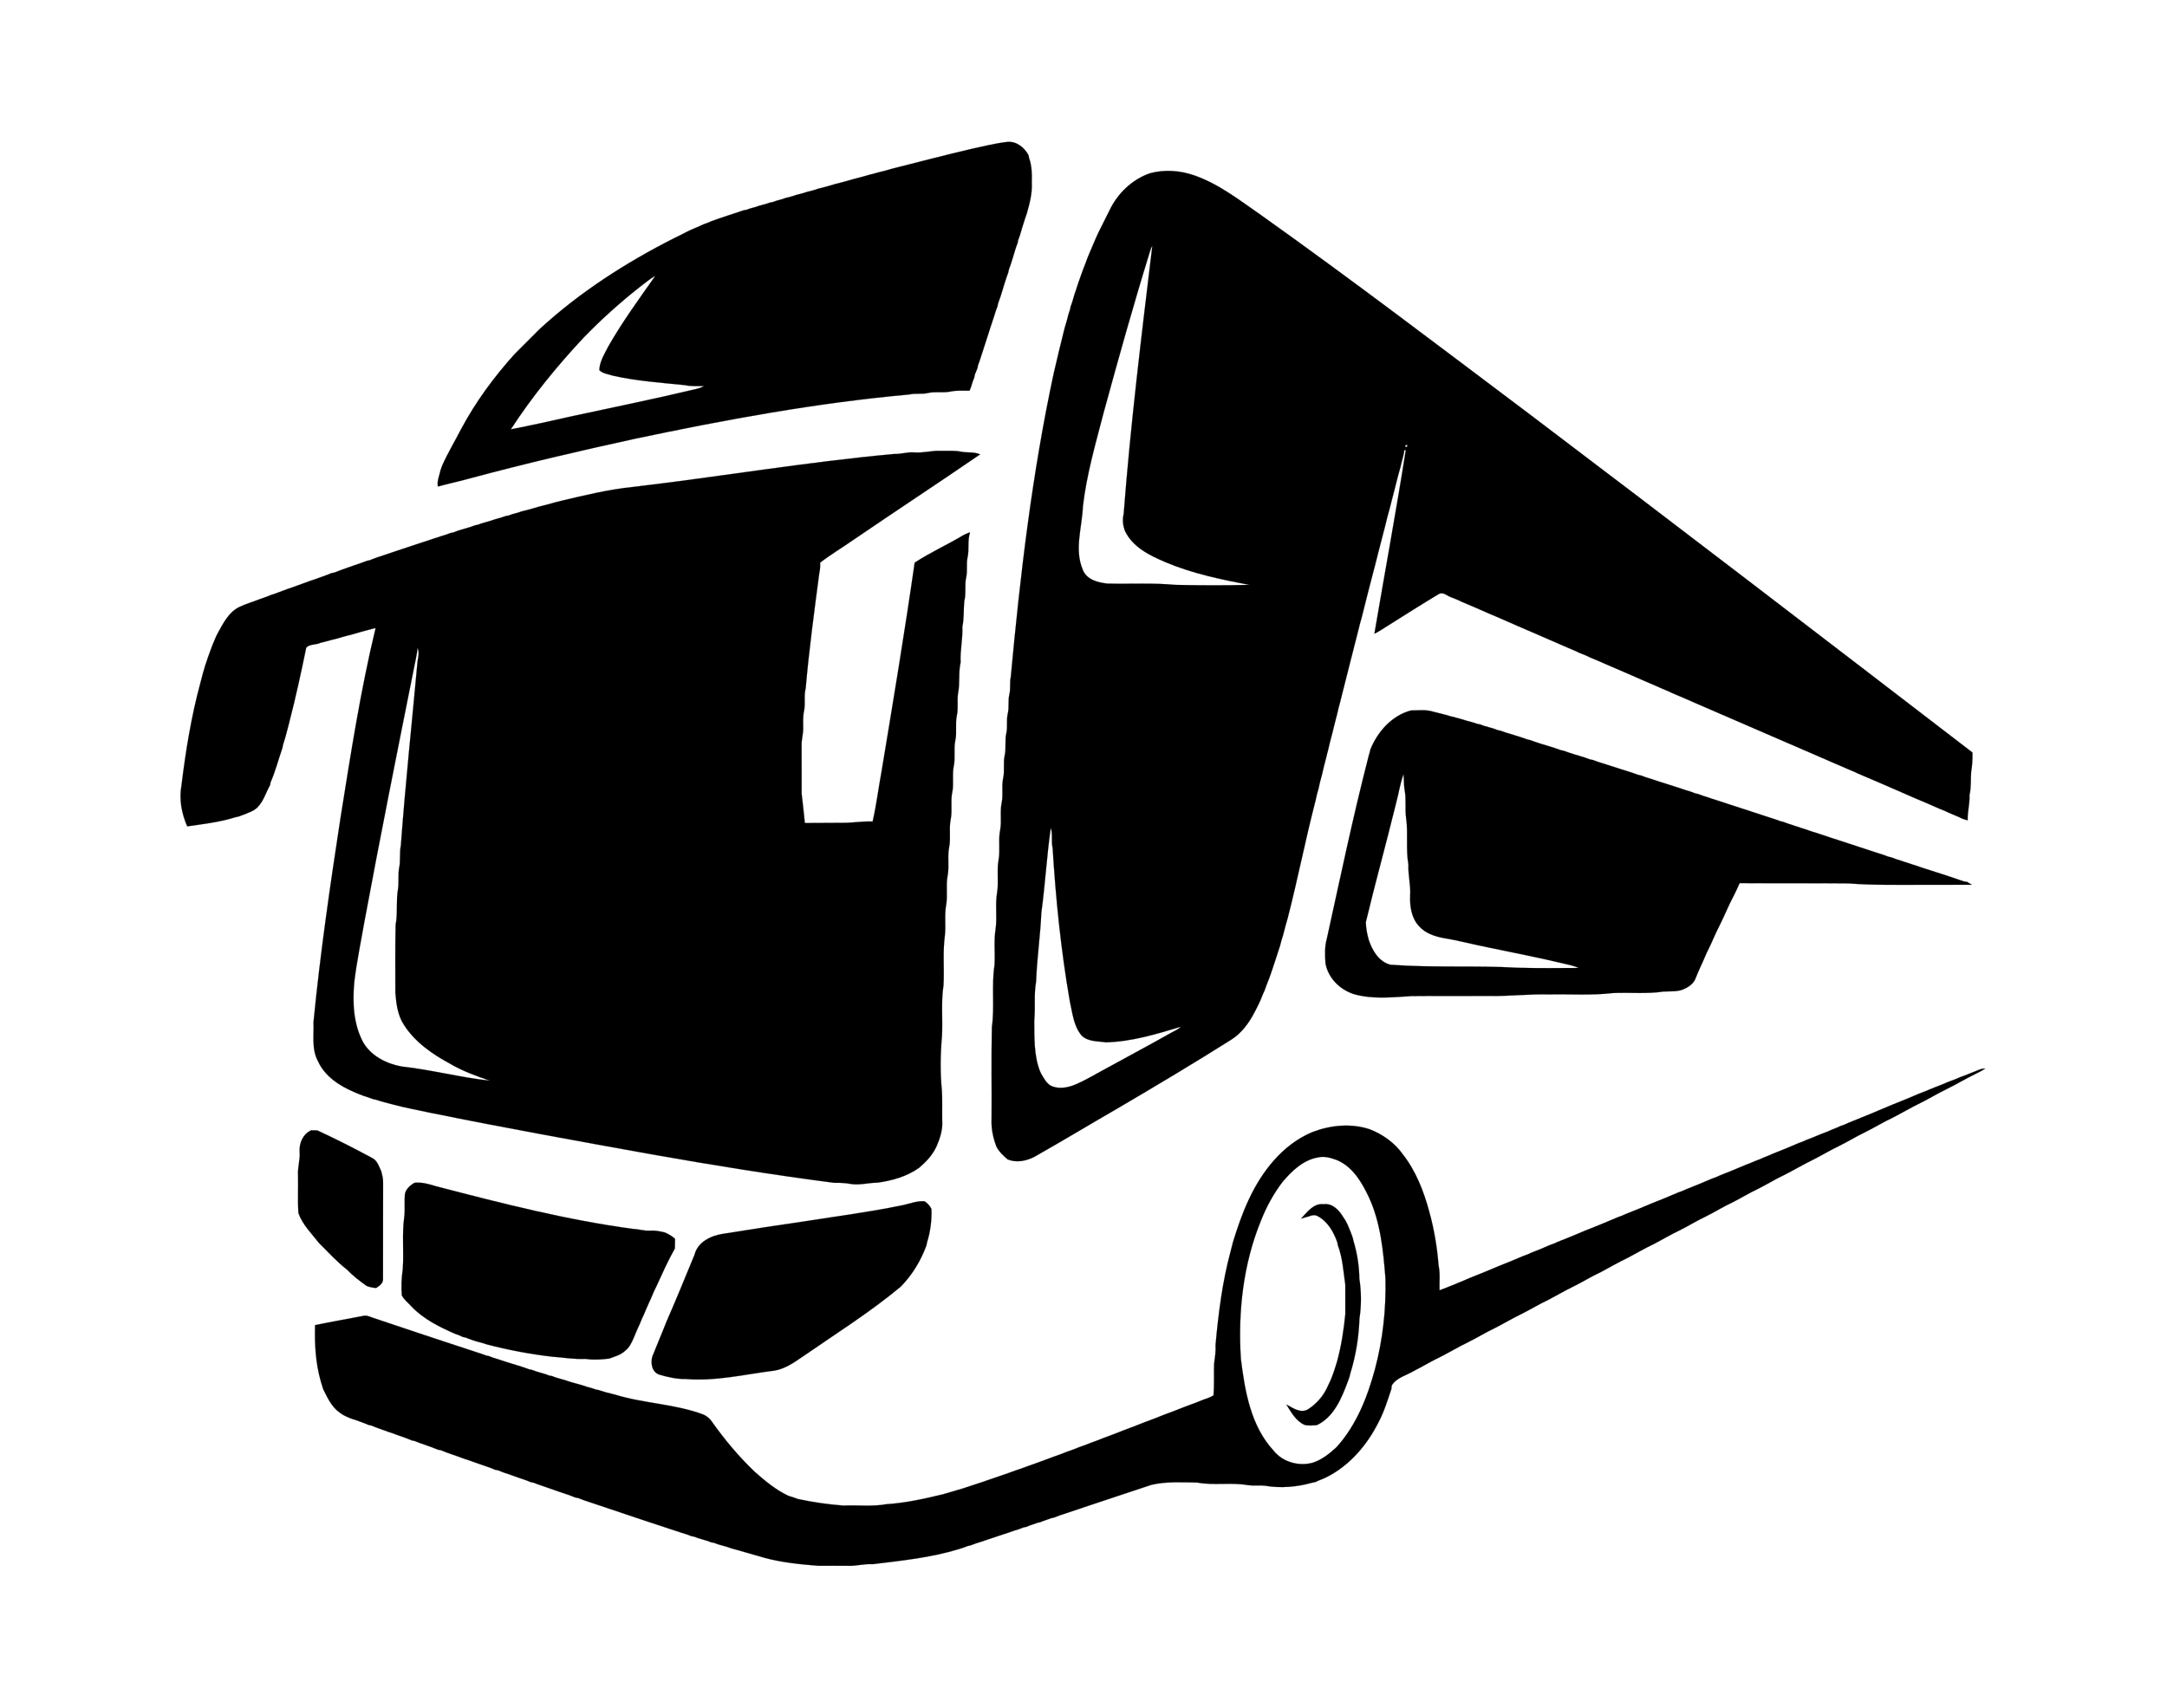
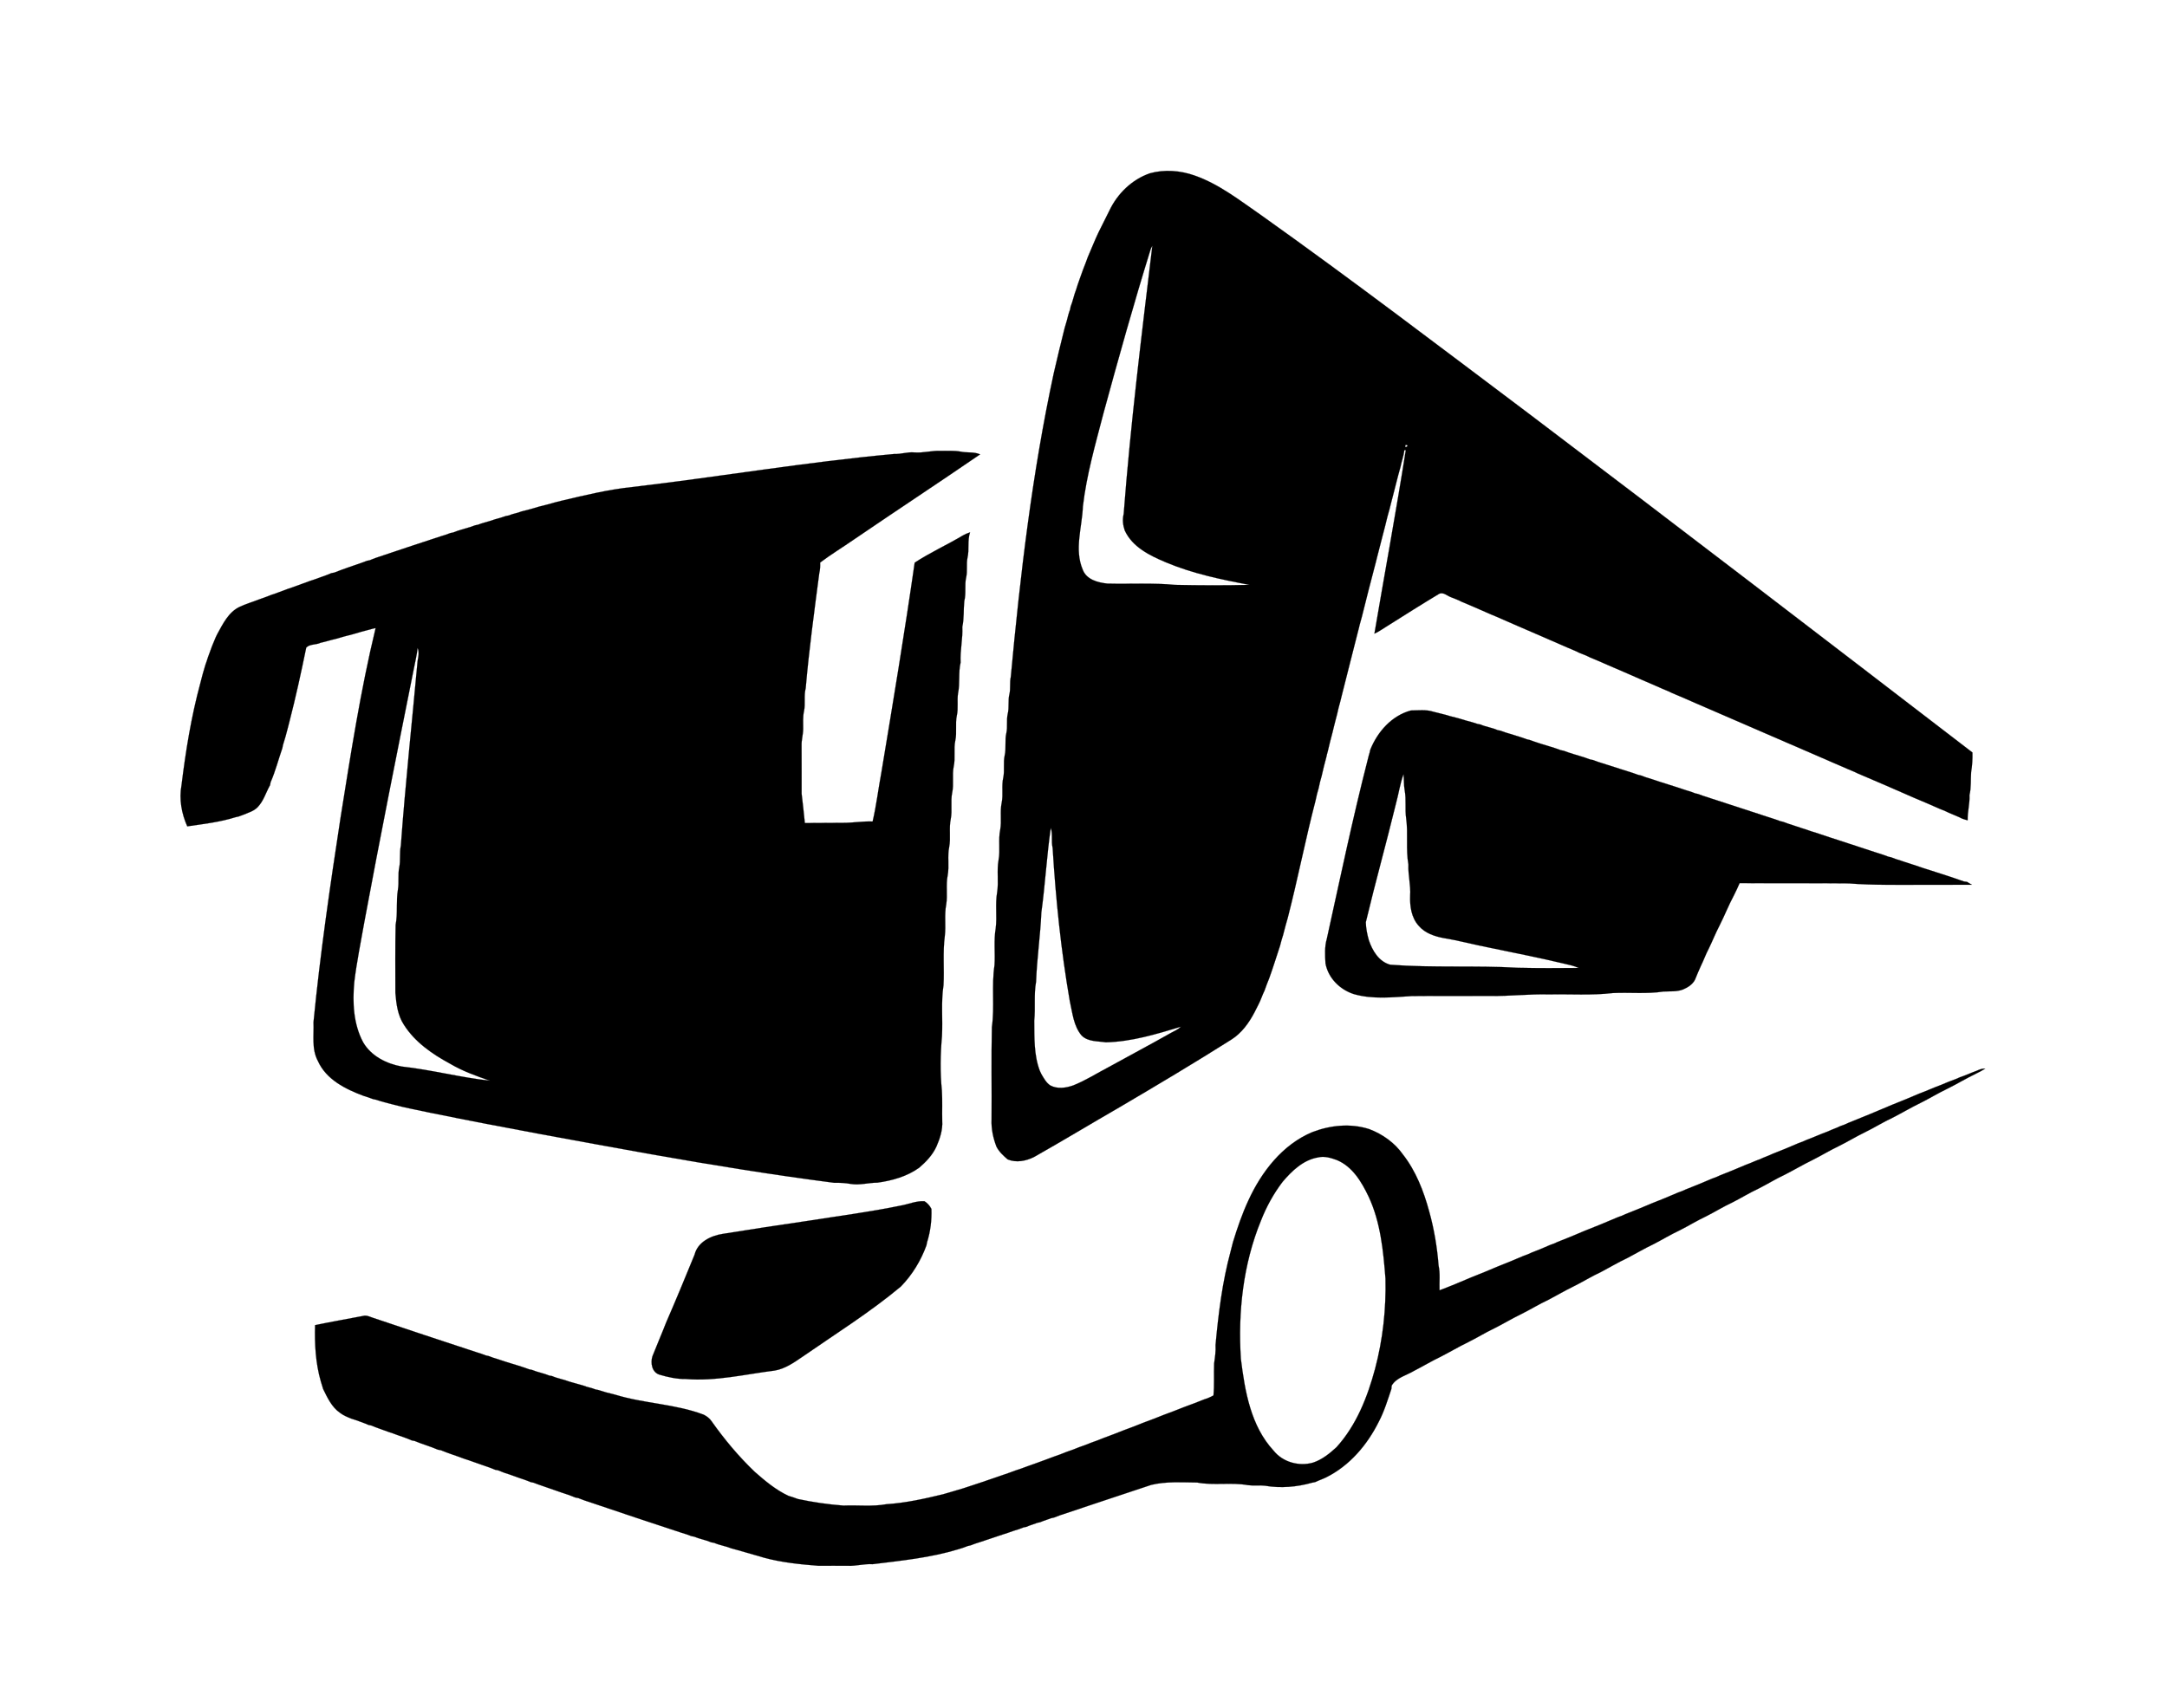
<svg xmlns="http://www.w3.org/2000/svg" width="1403pt" height="1106pt" viewBox="0 0 1403 1106" version="1.1">
-   <path fill="#000000" stroke="#000000" stroke-width="0.094" opacity="1.00" d=" M 629.55 96.29 C 637.00 94.70 644.41 92.79 652.00 91.94 C 657.96 91.24 663.17 95.44 665.86 100.43 C 665.97 100.92 666.18 101.90 666.28 102.39 C 668.05 107.41 668.19 112.75 668.01 118.01 C 668.43 124.98 666.63 131.82 664.72 138.47 C 664.36 139.46 664.01 140.47 663.68 141.48 C 663.35 142.48 663.03 143.48 662.73 144.49 C 661.41 148.14 660.70 151.98 659.18 155.55 C 659.09 156.03 658.89 156.98 658.80 157.45 C 658.41 158.46 658.05 159.47 657.69 160.48 C 656.15 165.16 655.00 169.97 653.18 174.55 C 653.09 175.03 652.89 175.97 652.79 176.45 C 652.41 177.45 652.05 178.47 651.70 179.49 C 649.75 185.13 648.35 190.97 646.18 196.54 C 646.08 197.01 645.89 197.95 645.80 198.42 C 645.40 199.43 645.02 200.44 644.66 201.46 C 644.33 202.46 644.02 203.48 643.73 204.49 C 640.47 214.13 637.54 223.87 634.30 233.51 C 633.94 234.53 633.57 235.55 633.20 236.57 C 633.10 237.04 632.92 237.97 632.83 238.43 C 632.25 239.79 631.72 241.17 631.16 242.54 C 631.07 243.01 630.89 243.95 630.80 244.42 C 630.40 245.42 630.02 246.42 629.65 247.43 C 629.33 248.44 629.02 249.45 628.73 250.46 C 628.48 251.10 627.96 252.38 627.71 253.02 C 623.61 253.00 619.48 252.73 615.45 253.56 C 610.54 254.57 605.47 253.38 600.58 254.55 C 596.66 255.45 592.58 254.54 588.66 255.48 C 528.91 260.85 469.64 271.79 410.90 284.19 C 375.26 291.95 339.72 300.27 304.49 309.73 C 297.56 311.72 290.47 313.12 283.54 315.08 C 282.87 312.14 284.06 309.20 284.75 306.38 C 284.87 305.92 285.10 305.00 285.21 304.55 C 285.58 303.53 285.94 302.52 286.29 301.51 C 289.94 293.28 294.61 285.57 298.71 277.57 C 308.10 260.07 319.96 243.96 333.24 229.24 C 338.58 223.91 343.91 218.56 349.25 213.23 C 375.14 189.38 405.05 170.16 436.40 154.27 C 439.09 152.97 441.78 151.66 444.42 150.26 C 448.00 148.36 451.87 147.09 455.49 145.26 C 457.20 144.71 458.90 144.07 460.52 143.28 C 467.46 140.71 474.54 138.56 481.54 136.17 C 482.01 136.08 482.97 135.91 483.45 135.83 C 486.03 134.67 488.91 134.38 491.51 133.25 C 493.86 132.64 496.23 132.06 498.50 131.19 C 499.00 131.10 499.98 130.91 500.48 130.81 C 503.05 129.67 505.90 129.37 508.48 128.25 C 510.84 127.67 513.21 127.13 515.48 126.25 C 517.84 125.64 520.23 125.13 522.52 124.25 C 524.88 123.68 527.27 123.15 529.55 122.26 C 531.52 121.78 533.48 121.27 535.44 120.75 C 537.13 120.22 538.83 119.76 540.53 119.24 C 542.49 118.73 544.45 118.22 546.43 117.73 C 550.06 116.62 553.74 115.64 557.44 114.72 C 559.12 114.20 560.84 113.75 562.55 113.27 C 565.87 112.51 569.11 111.44 572.45 110.73 C 574.13 110.22 575.83 109.77 577.53 109.27 C 594.85 104.89 612.15 100.35 629.55 96.29 M 413.97 186.05 C 401.19 196.15 389.08 207.04 377.75 218.76 C 360.53 237.19 344.48 256.83 330.72 278.04 C 344.06 275.49 357.34 272.47 370.61 269.50 C 396.80 263.82 423.07 258.53 449.13 252.30 C 451.47 251.83 453.76 251.12 455.90 250.06 C 451.73 249.91 447.51 250.34 443.41 249.41 C 427.84 247.83 412.15 246.77 396.84 243.29 C 393.86 242.31 390.35 241.98 388.02 239.72 C 388.23 233.98 391.52 228.99 394.04 224.01 C 403.10 208.23 413.82 193.50 424.29 178.65 C 420.55 180.67 417.38 183.54 413.97 186.05 Z" />
  <path fill="#000000" stroke="#000000" stroke-width="0.094" opacity="1.00" d=" M 744.49 112.23 C 753.98 109.59 764.28 110.42 773.51 113.69 C 789.43 119.30 802.83 129.91 816.56 139.39 C 875.41 181.25 932.84 225.04 990.55 268.44 C 1086.38 340.95 1181.71 414.13 1277.03 487.32 C 1277.14 491.55 1276.90 495.78 1276.19 499.96 C 1275.82 504.96 1276.31 510.01 1275.11 514.94 C 1275.41 520.43 1273.74 525.74 1273.95 531.22 C 1272.07 530.79 1270.22 530.23 1268.57 529.26 C 1266.26 528.19 1263.88 527.33 1261.58 526.28 C 1258.93 524.91 1256.09 524.02 1253.42 522.74 C 1248.75 520.73 1244.12 518.64 1239.42 516.74 C 1227.13 511.33 1214.80 505.98 1202.43 500.74 C 1199.89 499.38 1197.13 498.54 1194.57 497.27 C 1192.27 496.20 1189.88 495.35 1187.59 494.28 C 1177.61 489.89 1167.59 485.61 1157.59 481.27 C 1137.59 472.60 1117.60 463.91 1097.58 455.28 C 1092.54 453.07 1087.52 450.83 1082.43 448.75 C 1079.90 447.38 1077.14 446.55 1074.57 445.27 C 1066.92 441.90 1059.20 438.68 1051.57 435.27 C 1044.15 432.18 1036.86 428.79 1029.43 425.75 C 1027.17 424.56 1024.78 423.68 1022.43 422.75 C 1019.91 421.37 1017.17 420.49 1014.58 419.28 C 1006.94 415.89 999.23 412.64 991.58 409.27 C 983.90 405.94 976.21 402.65 968.57 399.26 C 966.24 398.23 963.85 397.38 961.57 396.27 C 956.51 394.09 951.51 391.80 946.41 389.75 C 944.17 388.55 941.77 387.70 939.42 386.76 C 936.94 385.87 934.31 383.13 931.60 384.66 C 920.44 391.37 909.43 398.33 898.42 405.28 C 895.56 406.97 892.91 409.03 889.85 410.36 C 896.59 370.75 903.91 331.22 910.16 291.53 L 909.19 291.56 C 908.83 295.28 907.43 298.79 906.72 302.44 C 906.21 304.15 905.78 305.87 905.30 307.59 C 904.97 308.90 904.65 310.22 904.29 311.53 C 903.19 316.21 901.82 320.82 900.70 325.49 C 900.32 326.80 900.00 328.13 899.70 329.47 C 899.22 331.16 898.79 332.87 898.29 334.56 C 896.25 343.22 893.80 351.78 891.69 360.42 C 891.31 361.74 890.99 363.07 890.69 364.41 C 887.66 376.07 884.58 387.72 881.73 399.43 C 881.22 401.15 880.78 402.88 880.30 404.61 C 879.99 405.92 879.71 407.24 879.33 408.53 C 875.85 422.53 872.15 436.47 868.70 450.47 C 868.32 451.77 868.01 453.10 867.72 454.43 C 866.95 457.08 866.30 459.77 865.71 462.46 C 865.32 463.78 864.99 465.11 864.67 466.45 C 864.30 467.76 863.98 469.08 863.67 470.42 C 863.30 471.74 862.99 473.08 862.69 474.43 C 861.59 478.40 860.64 482.42 859.69 486.43 C 859.29 487.75 858.98 489.09 858.69 490.44 C 857.62 494.40 856.60 498.38 855.73 502.40 C 854.93 505.03 854.29 507.72 853.75 510.43 C 852.93 513.06 852.29 515.74 851.74 518.45 C 845.19 543.65 840.24 569.24 833.73 594.46 C 833.24 596.15 832.81 597.87 832.29 599.56 C 831.79 601.53 831.27 603.49 830.75 605.46 C 829.95 607.77 829.37 610.16 828.74 612.53 C 826.42 619.53 824.26 626.59 821.74 633.53 C 820.69 636.17 819.62 638.80 818.72 641.49 C 817.24 644.45 816.30 647.66 814.75 650.59 C 813.90 652.18 813.09 653.80 812.30 655.43 C 808.69 662.38 803.91 669.05 797.18 673.28 C 773.38 688.32 749.19 702.75 724.91 717.01 C 706.38 727.71 688.06 738.80 669.43 749.32 C 664.19 751.91 657.97 753.15 652.39 750.84 C 649.63 748.45 646.87 745.94 645.17 742.65 C 643.01 737.05 641.72 731.03 641.98 725.01 C 642.15 705.06 641.74 685.10 642.19 665.15 C 644.05 651.85 641.86 638.34 643.89 625.06 C 644.40 617.11 643.31 609.09 644.66 601.20 C 645.65 593.46 644.23 585.59 645.59 577.89 C 646.68 570.94 645.25 563.86 646.52 556.93 C 647.71 550.49 646.24 543.88 647.56 537.46 C 648.66 531.64 647.30 525.66 648.54 519.85 C 649.64 514.49 648.32 508.96 649.56 503.61 C 650.56 498.84 649.41 493.92 650.49 489.17 C 651.55 484.44 650.43 479.54 651.54 474.82 C 652.48 470.72 651.51 466.47 652.43 462.38 C 653.51 458.17 652.49 453.77 653.53 449.57 C 654.42 445.89 653.58 442.06 654.43 438.39 C 660.52 372.53 668.28 306.45 682.27 241.58 C 684.51 231.88 686.83 222.19 689.27 212.52 C 689.79 210.85 690.24 209.16 690.75 207.49 C 691.33 205.11 691.94 202.73 692.81 200.43 C 692.90 199.96 693.08 199.00 693.17 198.53 C 694.65 194.95 695.31 191.11 696.74 187.51 C 698.05 183.10 699.76 178.83 701.25 174.48 C 702.29 171.84 703.34 169.21 704.27 166.53 C 706.63 161.17 708.73 155.69 711.26 150.41 C 713.60 145.74 715.94 141.08 718.26 136.40 C 723.50 125.35 732.85 116.24 744.49 112.23 M 745.07 161.10 C 734.12 196.31 724.20 231.83 714.49 267.40 C 709.29 287.41 703.48 307.39 701.10 328.00 C 700.59 341.58 695.41 355.75 701.00 368.92 C 703.42 375.37 710.77 377.29 716.92 377.93 C 731.58 378.30 746.28 377.39 760.91 378.78 C 776.93 379.10 793.00 379.19 809.02 378.77 C 790.66 375.32 772.20 371.48 754.90 364.20 C 744.50 359.83 733.16 354.33 728.20 343.53 C 727.02 340.08 726.60 336.41 727.52 332.85 C 731.94 274.83 739.14 216.98 746.07 159.15 C 745.82 159.64 745.32 160.61 745.07 161.10 M 910.07 288.15 C 908.60 291.17 913.40 288.19 910.07 288.15 M 680.31 536.14 C 677.68 554.35 676.72 572.70 674.21 590.92 C 673.56 605.92 671.34 620.79 670.79 635.79 C 669.27 644.12 670.45 652.63 669.61 661.03 C 669.73 671.91 669.29 683.13 673.23 693.49 C 673.48 694.02 673.98 695.08 674.23 695.61 C 675.81 698.25 677.33 701.18 679.97 702.93 C 684.58 705.41 690.14 704.60 694.87 702.92 C 702.97 699.70 710.32 694.95 718.02 690.95 C 731.33 683.57 744.79 676.49 758.02 668.98 C 760.31 667.78 762.70 666.69 764.62 664.90 C 748.74 669.68 732.64 674.63 715.95 675.02 C 710.63 674.20 704.45 674.72 700.31 670.65 C 695.02 664.44 694.39 655.95 692.63 648.32 C 686.93 615.48 683.54 582.28 681.52 549.09 C 680.48 544.83 681.73 540.29 680.31 536.14 Z" />
  <path fill="#000000" stroke="#000000" stroke-width="0.094" opacity="1.00" d=" M 591.95 292.99 C 597.68 293.50 603.27 291.69 608.99 291.98 C 613.28 292.09 617.62 291.66 621.87 292.46 C 626.06 293.37 630.53 292.46 634.55 294.25 C 607.54 312.77 580.15 330.77 553.09 349.23 C 545.77 354.32 538.12 358.96 530.99 364.32 C 531.11 366.66 530.94 369.02 530.41 371.31 C 527.18 396.08 523.77 420.84 521.64 445.68 C 520.34 450.57 521.59 455.67 520.54 460.59 C 519.70 464.35 520.06 468.20 520.01 472.02 C 519.99 475.70 518.82 479.28 518.97 482.99 C 519.05 493.33 518.97 503.67 519.00 514.01 C 519.76 520.34 520.47 526.67 521.09 533.00 C 529.41 532.99 537.73 532.96 546.04 532.87 C 552.37 532.89 558.64 531.76 564.97 532.02 C 567.43 521.46 568.70 510.61 570.70 499.93 C 578.20 454.81 585.70 409.67 592.20 364.39 C 602.17 357.83 613.25 352.84 623.55 346.69 C 624.96 345.88 626.48 345.26 628.04 344.76 C 626.23 350.14 627.66 355.88 626.36 361.34 C 625.54 365.48 626.49 369.75 625.54 373.88 C 624.38 378.94 625.64 384.21 624.32 389.25 C 623.74 394.82 624.26 400.46 623.04 405.97 C 623.42 413.71 621.50 421.28 621.94 429.03 C 620.36 435.62 621.66 442.43 620.26 449.03 C 619.54 453.80 620.55 458.67 619.48 463.42 C 618.36 468.75 619.64 474.25 618.50 479.58 C 617.32 485.12 618.68 490.84 617.46 496.38 C 616.33 502.00 617.69 507.79 616.47 513.40 C 615.33 519.01 616.65 524.78 615.55 530.41 C 614.28 536.41 615.68 542.59 614.53 548.60 C 613.28 554.65 614.68 560.87 613.55 566.94 C 612.30 573.14 613.62 579.51 612.62 585.74 C 611.29 592.50 612.53 599.41 611.70 606.22 C 610.30 616.78 611.43 627.45 610.86 638.05 C 609.17 648.97 610.47 660.05 609.86 671.04 C 608.83 682.73 608.63 694.53 609.80 706.22 C 610.22 712.79 609.88 719.39 610.03 725.98 C 610.40 731.69 608.58 737.27 606.32 742.44 C 603.84 747.93 599.64 752.35 595.12 756.23 C 587.23 761.91 577.58 764.60 568.06 765.91 C 562.30 765.91 556.62 767.69 550.86 766.74 C 547.28 766.08 543.65 765.93 540.02 765.99 C 500.39 760.87 460.91 754.48 421.55 747.50 C 373.79 738.89 326.02 730.29 278.46 720.62 C 270.45 718.84 262.35 717.45 254.44 715.28 C 250.74 714.34 247.04 713.40 243.43 712.19 C 242.96 712.10 242.01 711.90 241.54 711.80 C 240.53 711.41 239.52 711.04 238.51 710.69 C 237.51 710.36 236.51 710.04 235.51 709.74 C 223.75 705.38 211.19 699.16 205.81 687.09 C 201.64 679.34 203.33 670.41 202.97 662.02 C 207.29 617.70 213.75 573.51 220.51 529.42 C 227.08 488.36 233.42 447.19 243.19 406.75 C 241.91 407.00 240.65 407.32 239.41 407.68 C 235.75 408.66 232.07 409.59 228.46 410.73 C 224.77 411.64 221.09 412.64 217.45 413.74 C 214.13 414.46 210.90 415.56 207.58 416.26 C 204.65 417.71 200.56 416.98 198.27 419.38 C 194.96 435.53 191.45 451.66 187.32 467.62 C 187.00 468.93 186.69 470.25 186.31 471.55 C 185.36 475.22 184.39 478.90 183.20 482.51 C 183.10 483.00 182.91 483.99 182.81 484.48 C 180.25 491.83 178.34 499.42 175.20 506.58 C 175.11 507.05 174.92 508.01 174.83 508.49 C 172.14 513.23 170.67 518.76 166.79 522.75 C 164.27 525.36 160.69 526.30 157.46 527.69 C 156.45 528.05 155.45 528.41 154.45 528.79 C 153.98 528.89 153.04 529.10 152.58 529.20 C 142.41 532.41 131.75 533.64 121.24 535.15 C 117.55 526.84 115.85 517.51 117.52 508.50 C 120.25 486.27 123.83 464.06 129.71 442.42 C 130.19 440.43 130.70 438.46 131.25 436.50 C 132.12 433.85 132.69 431.10 133.72 428.49 C 134.04 427.51 134.36 426.52 134.68 425.54 C 135.53 423.18 136.41 420.83 137.27 418.48 C 138.46 415.86 139.34 413.11 140.70 410.58 C 144.32 403.99 147.95 396.46 155.06 393.04 C 159.06 391.11 163.37 389.92 167.49 388.28 C 170.20 387.36 172.88 386.36 175.54 385.29 C 176.53 384.97 177.52 384.64 178.50 384.30 C 181.19 383.34 183.87 382.34 186.54 381.30 C 187.53 380.98 188.52 380.65 189.50 380.31 C 193.18 378.97 196.87 377.66 200.53 376.28 C 201.52 375.96 202.50 375.63 203.48 375.31 C 207.15 373.87 210.96 372.79 214.55 371.17 C 215.02 371.08 215.97 370.91 216.44 370.82 C 222.39 368.44 228.51 366.46 234.56 364.32 C 235.56 363.95 236.56 363.58 237.56 363.20 C 238.02 363.11 238.95 362.92 239.41 362.82 C 240.74 362.24 242.10 361.74 243.46 361.24 C 257.46 356.54 271.45 351.82 285.49 347.27 C 286.50 346.96 287.51 346.65 288.53 346.34 C 289.55 345.97 290.56 345.59 291.57 345.21 C 292.05 345.11 293.00 344.92 293.48 344.82 C 297.04 343.32 300.84 342.47 304.52 341.30 C 305.54 340.94 306.55 340.58 307.56 340.21 C 308.04 340.11 308.98 339.92 309.45 339.82 C 312.08 338.75 314.86 338.16 317.56 337.29 C 318.55 336.96 319.54 336.63 320.54 336.30 C 322.89 335.66 325.24 335.03 327.53 334.18 C 328.02 334.09 328.99 333.91 329.47 333.81 C 332.04 332.62 334.93 332.38 337.53 331.25 C 339.49 330.74 341.47 330.25 343.43 329.73 C 347.05 328.55 350.75 327.62 354.45 326.72 C 356.13 326.21 357.84 325.78 359.54 325.30 C 360.86 324.99 362.20 324.67 363.52 324.30 C 378.65 320.72 393.85 317.03 409.33 315.41 C 465.94 308.79 522.31 299.15 579.03 294.00 C 583.38 294.19 587.58 292.59 591.95 292.99 M 270.37 419.63 C 269.89 424.15 268.80 428.56 267.94 433.02 C 257.00 487.64 246.07 542.27 235.90 597.04 C 233.63 610.05 230.92 623.00 229.36 636.12 C 228.19 649.24 228.76 663.15 235.12 675.01 C 240.29 683.92 250.25 688.93 260.11 690.70 C 279.30 692.80 298.05 697.81 317.25 699.89 C 308.35 696.84 299.43 693.64 291.30 688.82 C 279.82 682.61 268.61 674.86 261.51 663.66 C 257.48 657.54 256.57 650.11 255.99 642.99 C 255.95 628.31 255.84 613.62 256.15 598.95 C 257.61 591.38 256.35 583.64 257.65 576.07 C 258.41 571.35 257.54 566.52 258.47 561.82 C 259.45 557.13 258.53 552.29 259.53 547.61 C 262.45 507.74 266.73 467.96 270.36 428.13 C 270.87 425.33 271.55 422.36 270.37 419.63 Z" />
  <path fill="#000000" stroke="#000000" stroke-width="0.094" opacity="1.00" d=" M 913.50 460.11 C 918.32 460.07 923.30 459.40 927.98 460.92 C 931.51 461.89 935.11 462.57 938.59 463.72 C 942.25 464.60 945.88 465.59 949.47 466.73 C 951.85 467.35 954.24 467.98 956.58 468.81 C 957.05 468.91 958.00 469.09 958.47 469.18 C 962.04 470.77 966.00 471.19 969.56 472.82 C 970.04 472.91 970.98 473.10 971.45 473.20 C 972.45 473.57 973.47 473.93 974.50 474.29 C 978.16 475.48 981.89 476.45 985.53 477.70 C 986.54 478.05 987.55 478.41 988.56 478.79 C 989.03 478.89 989.97 479.11 990.43 479.22 C 991.43 479.59 992.44 479.95 993.47 480.31 C 999.10 482.30 1004.94 483.67 1010.52 485.82 C 1011.00 485.92 1011.95 486.12 1012.42 486.21 C 1013.43 486.58 1014.45 486.95 1015.48 487.31 C 1020.13 488.92 1024.93 490.04 1029.52 491.83 C 1029.99 491.92 1030.93 492.11 1031.40 492.21 C 1032.40 492.59 1033.42 492.96 1034.45 493.34 C 1035.45 493.66 1036.46 493.98 1037.49 494.30 C 1038.47 494.62 1039.47 494.94 1040.48 495.26 C 1046.13 497.17 1051.86 498.79 1057.51 500.70 C 1058.52 501.05 1059.54 501.41 1060.57 501.79 C 1061.04 501.89 1061.97 502.10 1062.44 502.21 C 1063.43 502.59 1064.44 502.97 1065.46 503.34 C 1066.46 503.64 1067.48 503.96 1068.51 504.27 C 1076.13 506.88 1083.87 509.13 1091.50 511.73 C 1092.51 512.03 1093.52 512.34 1094.55 512.66 C 1095.54 513.02 1096.55 513.40 1097.56 513.79 C 1098.03 513.90 1098.96 514.11 1099.43 514.21 C 1100.42 514.59 1101.43 514.96 1102.46 515.33 C 1103.46 515.65 1104.47 515.97 1105.50 516.29 C 1106.48 516.63 1107.48 516.97 1108.50 517.31 C 1109.49 517.63 1110.49 517.95 1111.51 518.27 C 1122.16 521.81 1132.86 525.17 1143.51 528.73 C 1144.50 529.04 1145.51 529.36 1146.52 529.69 C 1147.52 530.01 1148.52 530.33 1149.54 530.68 C 1150.54 531.03 1151.56 531.40 1152.58 531.79 C 1153.04 531.89 1153.96 532.10 1154.42 532.21 C 1155.41 532.59 1156.43 532.96 1157.46 533.33 C 1158.45 533.66 1159.46 533.98 1160.48 534.31 C 1161.46 534.64 1162.46 534.98 1163.48 535.31 C 1164.46 535.65 1165.46 535.98 1166.48 536.31 C 1167.47 536.63 1168.48 536.94 1169.50 537.26 C 1171.46 538.02 1173.47 538.64 1175.50 539.23 C 1188.13 543.52 1200.88 547.48 1213.52 551.73 C 1214.51 552.04 1215.51 552.36 1216.52 552.69 C 1217.52 553.00 1218.53 553.33 1219.55 553.67 C 1220.55 554.03 1221.55 554.40 1222.57 554.79 C 1223.04 554.89 1223.97 555.10 1224.43 555.21 C 1225.42 555.59 1226.42 555.97 1227.45 556.34 C 1228.44 556.66 1229.45 556.98 1230.48 557.30 C 1231.46 557.64 1232.46 557.98 1233.48 558.31 C 1234.47 558.63 1235.47 558.95 1236.50 559.27 C 1248.11 563.30 1259.96 566.69 1271.53 570.85 C 1272.02 570.91 1273.00 571.04 1273.49 571.10 C 1274.54 571.69 1275.58 572.31 1276.62 572.97 C 1266.08 573.05 1255.54 572.97 1245.00 573.00 C 1229.00 572.93 1212.97 573.37 1197.00 572.11 C 1173.43 571.86 1149.86 572.10 1126.30 571.93 C 1125.21 574.53 1123.97 577.05 1122.73 579.58 C 1119.25 586.04 1116.59 592.90 1113.27 599.44 C 1110.70 604.33 1108.71 609.47 1106.28 614.42 C 1104.37 617.98 1103.07 621.82 1101.27 625.42 C 1099.84 628.39 1098.67 631.48 1097.39 634.51 C 1095.77 637.63 1092.72 639.51 1089.58 640.83 C 1085.53 642.39 1081.20 641.87 1076.98 642.14 C 1066.11 643.82 1055.08 642.56 1044.15 643.11 C 1030.49 644.73 1016.70 643.72 1002.98 644.00 C 990.28 643.64 977.64 645.18 964.95 645.00 C 947.96 645.05 930.97 644.90 913.99 645.08 C 901.50 645.82 888.72 647.31 876.50 643.78 C 867.47 640.89 859.90 633.38 858.17 623.88 C 857.86 618.59 857.54 613.14 859.04 607.98 C 867.63 569.06 875.74 530.01 885.67 491.40 C 885.99 490.07 886.32 488.75 886.74 487.45 C 886.86 486.96 887.08 485.99 887.19 485.50 C 891.88 473.87 901.05 463.42 913.50 460.11 M 908.69 501.40 C 906.38 507.67 905.49 514.35 903.71 520.78 C 897.47 546.33 890.39 571.66 884.28 597.23 C 884.36 601.16 885.15 605.09 886.23 608.87 C 888.52 615.64 892.74 622.80 900.11 624.77 C 927.66 626.88 955.36 625.14 982.95 626.75 C 996.01 627.04 1009.09 627.00 1022.16 626.87 C 1018.93 625.39 1015.45 624.75 1012.03 623.93 C 996.18 620.12 980.15 617.06 964.20 613.69 C 954.29 611.78 944.55 609.10 934.58 607.49 C 928.69 606.36 922.59 604.32 918.58 599.61 C 913.77 594.39 912.73 586.88 912.99 580.06 C 913.47 573.29 911.55 566.69 911.87 559.92 C 910.09 550.01 911.79 539.89 910.40 529.94 C 909.51 523.95 910.58 517.85 909.46 511.89 C 908.81 508.42 909.09 504.89 908.69 501.40 Z" />
  <path fill="#000000" stroke="#000000" stroke-width="0.094" opacity="1.00" d=" M 1277.53 694.30 C 1280.10 693.52 1282.50 691.80 1285.30 692.08 C 1283.41 693.29 1281.42 694.29 1279.42 695.27 C 1272.96 698.37 1266.84 702.13 1260.41 705.28 C 1254.62 708.05 1249.16 711.42 1243.42 714.27 C 1237.37 717.22 1231.57 720.65 1225.59 723.73 C 1219.37 726.61 1213.58 730.29 1207.42 733.28 C 1201.64 736.06 1196.19 739.47 1190.43 742.28 C 1184.64 745.05 1179.16 748.40 1173.43 751.28 C 1167.37 754.22 1161.59 757.67 1155.59 760.73 C 1149.77 763.44 1144.31 766.84 1138.59 769.74 C 1132.77 772.45 1127.30 775.83 1121.59 778.73 C 1115.76 781.43 1110.31 784.85 1104.58 787.73 C 1098.77 790.45 1093.31 793.84 1087.59 796.73 C 1081.77 799.45 1076.28 802.78 1070.59 805.73 C 1064.78 808.46 1059.28 811.77 1053.59 814.73 C 1047.77 817.44 1042.27 820.76 1036.59 823.74 C 1030.36 826.61 1024.56 830.28 1018.41 833.29 C 1013.03 835.90 1007.89 838.96 1002.59 841.73 C 996.37 844.61 990.56 848.26 984.42 851.28 C 978.64 854.06 973.18 857.42 967.44 860.27 C 961.64 863.03 956.19 866.43 950.44 869.27 C 944.36 872.20 938.59 875.68 932.58 878.73 C 926.78 881.48 921.31 884.83 915.60 887.73 C 910.68 890.72 904.10 892.10 901.03 897.33 C 900.98 897.87 900.89 898.96 900.84 899.50 C 898.42 906.63 896.26 913.90 892.74 920.60 C 885.27 935.67 873.83 949.18 858.60 956.76 C 856.27 957.91 853.80 958.70 851.47 959.83 C 851.00 959.93 850.05 960.11 849.58 960.20 C 839.72 963.00 829.14 963.92 818.99 962.17 C 815.31 961.72 811.58 962.29 807.91 961.80 C 797.04 959.85 785.90 962.17 775.05 960.10 C 765.15 960.01 755.10 959.30 745.39 961.62 C 725.72 968.07 706.13 974.75 686.47 981.24 C 685.10 981.73 683.73 982.23 682.39 982.80 C 681.93 982.90 681.01 983.10 680.55 983.20 C 679.53 983.57 678.52 983.92 677.52 984.28 C 676.13 984.75 674.75 985.23 673.41 985.81 C 672.95 985.91 672.03 986.11 671.57 986.21 C 670.55 986.57 669.54 986.93 668.53 987.29 C 667.14 987.75 665.76 988.24 664.43 988.82 C 663.96 988.92 663.04 989.10 662.57 989.20 C 661.57 989.58 660.57 989.96 659.57 990.35 C 658.56 990.66 657.55 990.97 656.55 991.28 C 655.18 991.76 653.80 992.21 652.44 992.71 C 651.43 993.01 650.44 993.33 649.45 993.68 C 648.44 993.99 647.44 994.33 646.45 994.68 C 645.44 995.00 644.45 995.33 643.46 995.69 C 642.45 996.00 641.45 996.33 640.46 996.69 C 639.46 997.00 638.46 997.34 637.47 997.69 C 636.46 998.00 635.45 998.34 634.46 998.69 C 633.44 999.00 632.44 999.32 631.44 999.66 C 630.42 1000.02 629.42 1000.39 628.42 1000.79 C 627.96 1000.89 627.04 1001.11 626.58 1001.21 C 625.57 1001.59 624.56 1001.96 623.56 1002.34 C 622.54 1002.64 621.53 1002.96 620.52 1003.29 C 602.48 1008.81 583.57 1010.70 564.94 1012.99 C 559.56 1012.62 554.32 1014.27 548.95 1014.03 C 542.64 1013.97 536.33 1013.99 530.01 1014.03 C 518.10 1013.09 506.13 1011.92 494.53 1008.75 C 490.54 1007.46 486.45 1006.52 482.46 1005.26 C 479.47 1004.43 476.52 1003.49 473.51 1002.74 C 469.91 1001.26 466.00 1000.76 462.45 999.19 C 461.96 999.10 460.98 998.92 460.49 998.83 C 456.92 997.29 453.04 996.68 449.46 995.17 C 449.00 995.07 448.07 994.89 447.60 994.80 C 446.58 994.39 445.55 994.02 444.53 993.66 C 443.52 993.33 442.52 993.02 441.51 992.73 C 421.45 986.21 401.46 979.43 381.47 972.70 C 380.48 972.35 379.49 972.03 378.51 971.73 C 377.13 971.23 375.76 970.72 374.42 970.17 C 373.96 970.09 373.02 969.92 372.56 969.83 C 371.22 969.25 369.88 968.74 368.53 968.25 C 361.77 966.08 355.14 963.57 348.41 961.33 C 347.40 960.95 346.40 960.57 345.40 960.20 C 344.94 960.11 344.02 959.92 343.56 959.83 C 342.23 959.24 340.88 958.75 339.54 958.26 C 335.14 956.88 330.88 955.10 326.47 953.77 C 325.10 953.26 323.74 952.74 322.42 952.17 C 321.95 952.08 321.03 951.92 320.56 951.84 C 319.24 951.25 317.89 950.74 316.54 950.24 C 313.14 949.16 309.83 947.83 306.45 946.72 C 305.47 946.35 304.50 946.01 303.52 945.68 C 302.52 945.34 301.53 945.02 300.53 944.71 C 295.53 942.78 290.37 941.26 285.43 939.18 C 284.96 939.09 284.01 938.91 283.54 938.83 C 278.60 936.68 273.38 935.28 268.43 933.18 C 267.97 933.09 267.04 932.91 266.57 932.83 C 262.64 931.02 258.45 929.87 254.44 928.29 C 253.46 927.96 252.48 927.63 251.50 927.31 C 247.83 925.90 244.06 924.76 240.45 923.19 C 239.98 923.09 239.03 922.90 238.56 922.80 C 235.93 921.61 233.20 920.69 230.49 919.71 C 229.50 919.36 228.50 919.04 227.50 918.74 C 224.89 917.71 222.27 916.64 220.05 914.91 C 214.75 911.20 211.96 905.15 209.21 899.53 C 208.69 897.86 208.19 896.19 207.69 894.53 C 204.31 882.73 203.65 870.39 203.99 858.18 C 214.30 856.01 224.71 854.24 235.06 852.23 C 237.30 851.56 239.43 852.79 241.52 853.45 C 263.81 860.98 286.15 868.39 308.51 875.72 C 309.51 876.03 310.52 876.34 311.53 876.67 C 312.54 877.02 313.55 877.40 314.56 877.80 C 315.03 877.90 315.97 878.10 316.44 878.21 C 317.44 878.58 318.45 878.96 319.47 879.34 C 320.47 879.64 321.48 879.95 322.49 880.27 C 328.11 882.25 333.87 883.79 339.52 885.68 C 340.54 886.03 341.57 886.40 342.60 886.79 C 343.06 886.88 343.99 887.08 344.46 887.17 C 348.05 888.69 351.95 889.29 355.55 890.82 C 356.03 890.91 356.99 891.08 357.48 891.17 C 361.03 892.75 364.93 893.30 368.54 894.73 C 371.53 895.56 374.50 896.47 377.51 897.27 C 380.09 898.38 382.92 898.68 385.50 899.81 C 385.99 899.90 386.98 900.10 387.47 900.20 C 389.14 900.72 390.82 901.19 392.49 901.74 C 394.48 902.23 396.46 902.76 398.46 903.26 C 417.19 909.02 437.19 909.18 455.59 916.16 C 457.59 917.15 459.43 918.51 460.69 920.40 C 469.02 932.20 478.30 943.30 488.75 953.27 C 495.43 959.13 502.34 964.93 510.47 968.72 C 512.51 969.33 514.55 969.98 516.55 970.77 C 526.29 972.86 536.17 974.29 546.09 975.04 C 555.36 974.63 564.74 975.83 573.92 974.14 C 586.28 973.35 598.44 970.65 610.46 967.74 C 612.13 967.21 613.84 966.76 615.53 966.27 C 620.89 964.74 626.23 963.12 631.50 961.27 C 632.48 960.94 633.47 960.61 634.47 960.29 C 640.86 958.22 647.16 955.88 653.53 953.75 C 654.85 953.24 656.19 952.77 657.52 952.28 C 658.50 951.95 659.49 951.63 660.48 951.31 C 663.82 950.15 667.11 948.82 670.48 947.71 C 674.47 946.21 678.51 944.84 682.48 943.28 C 685.19 942.37 687.87 941.38 690.51 940.28 C 693.22 939.37 695.90 938.39 698.53 937.28 C 701.23 936.38 703.90 935.37 706.53 934.28 C 709.21 933.36 711.87 932.35 714.49 931.26 C 718.85 929.67 723.19 928.01 727.50 926.28 C 731.87 924.72 736.18 923.01 740.49 921.28 C 744.86 919.72 749.19 917.99 753.51 916.27 C 757.87 914.69 762.20 913.00 766.52 911.28 C 768.85 910.46 771.14 909.50 773.48 908.69 C 775.48 907.87 777.51 907.11 779.52 906.30 C 781.65 905.64 783.72 904.80 785.65 903.69 C 786.29 896.79 785.81 889.87 786.07 882.98 C 786.63 879.02 787.25 875.05 786.99 871.04 C 788.85 850.71 791.37 830.27 796.73 810.48 C 797.21 808.48 797.73 806.50 798.25 804.51 C 801.07 795.30 804.19 786.15 808.25 777.41 C 816.77 758.85 830.23 741.37 849.49 733.23 C 861.24 728.69 874.37 727.33 886.50 731.23 C 895.08 734.46 902.93 740.05 908.25 747.57 C 916.70 758.35 921.74 771.38 925.30 784.49 C 928.50 795.94 930.46 807.75 931.39 819.59 C 932.55 824.85 931.79 830.28 932.00 835.62 C 938.90 833.02 945.70 830.17 952.48 827.27 C 958.19 825.04 963.86 822.69 969.51 820.28 C 975.21 818.02 980.90 815.72 986.53 813.27 C 988.22 812.72 989.88 812.07 991.47 811.26 C 995.52 809.68 999.58 808.10 1003.53 806.28 C 1005.22 805.73 1006.89 805.08 1008.49 804.27 C 1014.20 802.03 1019.90 799.74 1025.52 797.28 C 1032.89 794.39 1040.23 791.39 1047.50 788.26 C 1049.19 787.71 1050.86 787.07 1052.46 786.26 C 1058.17 784.02 1063.86 781.69 1069.50 779.28 C 1075.21 777.05 1080.89 774.74 1086.51 772.28 C 1088.21 771.74 1089.88 771.08 1091.49 770.27 C 1097.20 768.04 1102.89 765.72 1108.52 763.27 C 1110.20 762.71 1111.86 762.07 1113.46 761.26 C 1119.17 759.02 1124.86 756.70 1130.49 754.28 C 1133.54 753.23 1136.42 751.75 1139.49 750.71 C 1142.10 749.44 1144.89 748.57 1147.51 747.29 C 1153.21 745.06 1158.89 742.76 1164.49 740.29 C 1166.19 739.73 1167.87 739.08 1169.48 738.28 C 1174.20 736.55 1178.77 734.41 1183.50 732.71 C 1186.11 731.42 1188.93 730.61 1191.53 729.27 C 1193.23 728.74 1194.91 728.09 1196.50 727.27 C 1206.21 723.40 1215.87 719.36 1225.49 715.28 C 1231.19 713.04 1236.86 710.69 1242.48 708.27 C 1247.20 706.56 1251.74 704.40 1256.47 702.70 C 1259.77 701.27 1263.11 699.94 1266.50 698.71 C 1268.10 697.93 1269.77 697.28 1271.48 696.73 C 1273.48 695.89 1275.51 695.11 1277.53 694.30 M 853.44 749.54 C 843.77 751.16 836.45 758.25 830.36 765.42 C 824.55 773.08 819.89 781.56 816.39 790.51 C 804.83 818.76 801.44 849.78 803.39 880.05 C 805.99 900.93 809.77 923.50 824.62 939.51 C 830.54 946.94 841.05 949.81 850.07 947.23 C 855.92 945.31 860.82 941.35 865.28 937.24 C 878.18 923.05 885.36 904.74 890.28 886.46 C 895.33 867.42 897.48 847.68 897.01 828.01 C 895.59 810.03 893.85 791.53 886.10 774.96 C 881.58 765.46 875.66 755.47 865.50 751.25 C 861.69 749.86 857.50 748.56 853.44 749.54 Z" />
-   <path fill="#000000" stroke="#000000" stroke-width="0.094" opacity="1.00" d=" M 201.49 732.00 C 202.82 732.01 204.15 732.03 205.48 732.08 C 217.49 737.64 229.31 743.65 240.96 749.94 C 244.26 751.58 245.37 755.38 246.81 758.49 C 247.44 760.95 248.14 763.44 248.03 766.02 C 247.94 786.71 248.06 807.40 247.97 828.09 C 248.20 830.99 245.70 832.73 243.54 834.10 C 241.44 834.02 239.41 833.50 237.44 832.83 C 232.93 829.62 228.50 826.26 224.68 822.23 C 218.12 817.21 212.64 810.98 206.74 805.23 C 201.89 799.00 195.92 793.26 193.23 785.66 C 192.65 777.47 193.20 769.21 192.97 761.00 C 192.64 755.94 194.41 751.04 194.00 745.98 C 193.58 740.33 196.13 734.41 201.49 732.00 Z" />
-   <path fill="#000000" stroke="#000000" stroke-width="0.094" opacity="1.00" d=" M 268.43 765.98 C 273.27 765.48 277.91 766.91 282.48 768.28 C 324.53 779.24 366.77 790.07 409.91 795.88 C 413.63 796.00 417.24 797.28 421.00 797.00 C 424.23 796.75 427.41 797.43 430.53 798.19 C 432.88 799.28 435.21 800.48 437.05 802.35 C 437.00 804.40 436.99 806.46 436.93 808.52 C 432.38 816.62 428.60 825.13 424.73 833.58 C 422.99 836.74 421.91 840.21 420.27 843.44 C 418.98 846.10 417.95 848.88 416.74 851.59 C 415.40 854.12 414.58 856.88 413.27 859.43 C 412.19 861.71 411.31 864.08 410.30 866.39 C 408.95 869.49 407.50 872.67 404.74 874.78 C 401.90 877.50 398.05 878.49 394.47 879.82 C 389.31 880.48 384.16 880.83 379.00 880.02 C 371.73 880.42 364.59 879.09 357.38 878.60 C 343.26 876.94 329.25 874.31 315.49 870.74 C 313.21 869.91 310.86 869.35 308.53 868.72 C 307.53 868.36 306.53 868.03 305.52 867.74 C 304.14 867.27 302.77 866.77 301.44 866.19 C 300.96 866.09 300.01 865.89 299.53 865.79 C 297.92 864.93 296.23 864.28 294.50 863.74 C 284.47 859.34 274.33 854.35 266.67 846.33 C 264.48 843.88 261.66 841.86 260.16 838.89 C 259.70 833.30 259.96 827.65 260.76 822.10 C 261.60 810.79 260.16 799.37 261.74 788.09 C 262.30 783.36 261.76 778.59 262.09 773.86 C 262.47 770.22 265.45 767.67 268.43 765.98 Z" />
  <path fill="#000000" stroke="#000000" stroke-width="0.094" opacity="1.00" d=" M 582.96 780.80 C 588.19 779.92 593.17 777.57 598.57 777.95 C 600.50 779.16 602.00 780.87 603.03 782.91 C 603.31 790.21 602.40 797.58 600.20 804.56 C 600.11 805.03 599.92 805.98 599.83 806.46 C 596.22 816.44 590.60 825.66 583.18 833.24 C 563.14 849.95 540.97 863.81 519.56 878.64 C 514.02 882.43 508.29 886.47 501.53 887.60 C 482.43 890.00 463.39 894.65 444.04 893.07 C 438.18 893.15 432.38 891.86 426.80 890.20 C 422.03 888.58 421.07 882.64 422.40 878.38 C 425.27 871.05 428.43 863.83 431.28 856.49 C 437.62 841.91 443.70 827.22 449.71 812.49 C 451.75 804.29 460.32 800.22 468.02 799.06 C 486.28 796.11 504.57 793.33 522.87 790.67 C 542.91 787.49 563.07 784.91 582.96 780.80 Z" />
-   <path fill="#000000" stroke="#000000" stroke-width="0.094" opacity="1.00" d=" M 842.41 789.16 C 846.30 784.96 850.52 779.09 857.01 779.86 C 862.77 779.12 867.10 783.88 869.76 788.39 C 872.03 791.43 873.29 795.02 874.70 798.52 C 875.05 799.52 875.42 800.53 875.80 801.55 C 875.90 802.02 876.11 802.94 876.22 803.41 C 878.64 811.38 879.99 819.74 880.09 828.07 C 881.40 836.61 881.48 845.39 880.15 853.94 C 879.78 865.99 877.77 878.06 874.20 889.59 C 874.10 890.05 873.89 890.98 873.78 891.44 C 873.40 892.44 873.04 893.45 872.70 894.49 C 868.64 905.37 863.71 917.69 852.52 922.95 C 849.82 923.07 847.03 923.52 844.42 922.68 C 838.93 920.10 835.91 914.54 832.87 909.61 C 837.03 911.76 841.71 915.38 846.58 912.87 C 851.72 909.65 856.00 905.01 858.77 899.61 C 859.24 898.52 859.75 897.46 860.27 896.41 C 862.69 891.67 864.19 886.54 865.75 881.48 C 868.44 871.49 870.02 861.26 871.02 850.99 C 870.97 844.66 871.03 838.33 871.00 832.01 C 869.77 823.44 869.27 814.60 866.18 806.44 C 866.09 805.98 865.92 805.04 865.83 804.58 C 863.49 797.86 859.73 791.24 853.32 787.69 C 851.50 786.57 849.29 786.90 847.45 787.74 C 846.98 787.87 846.05 788.11 845.58 788.24 C 844.79 788.47 843.20 788.93 842.41 789.16 Z" />
</svg>